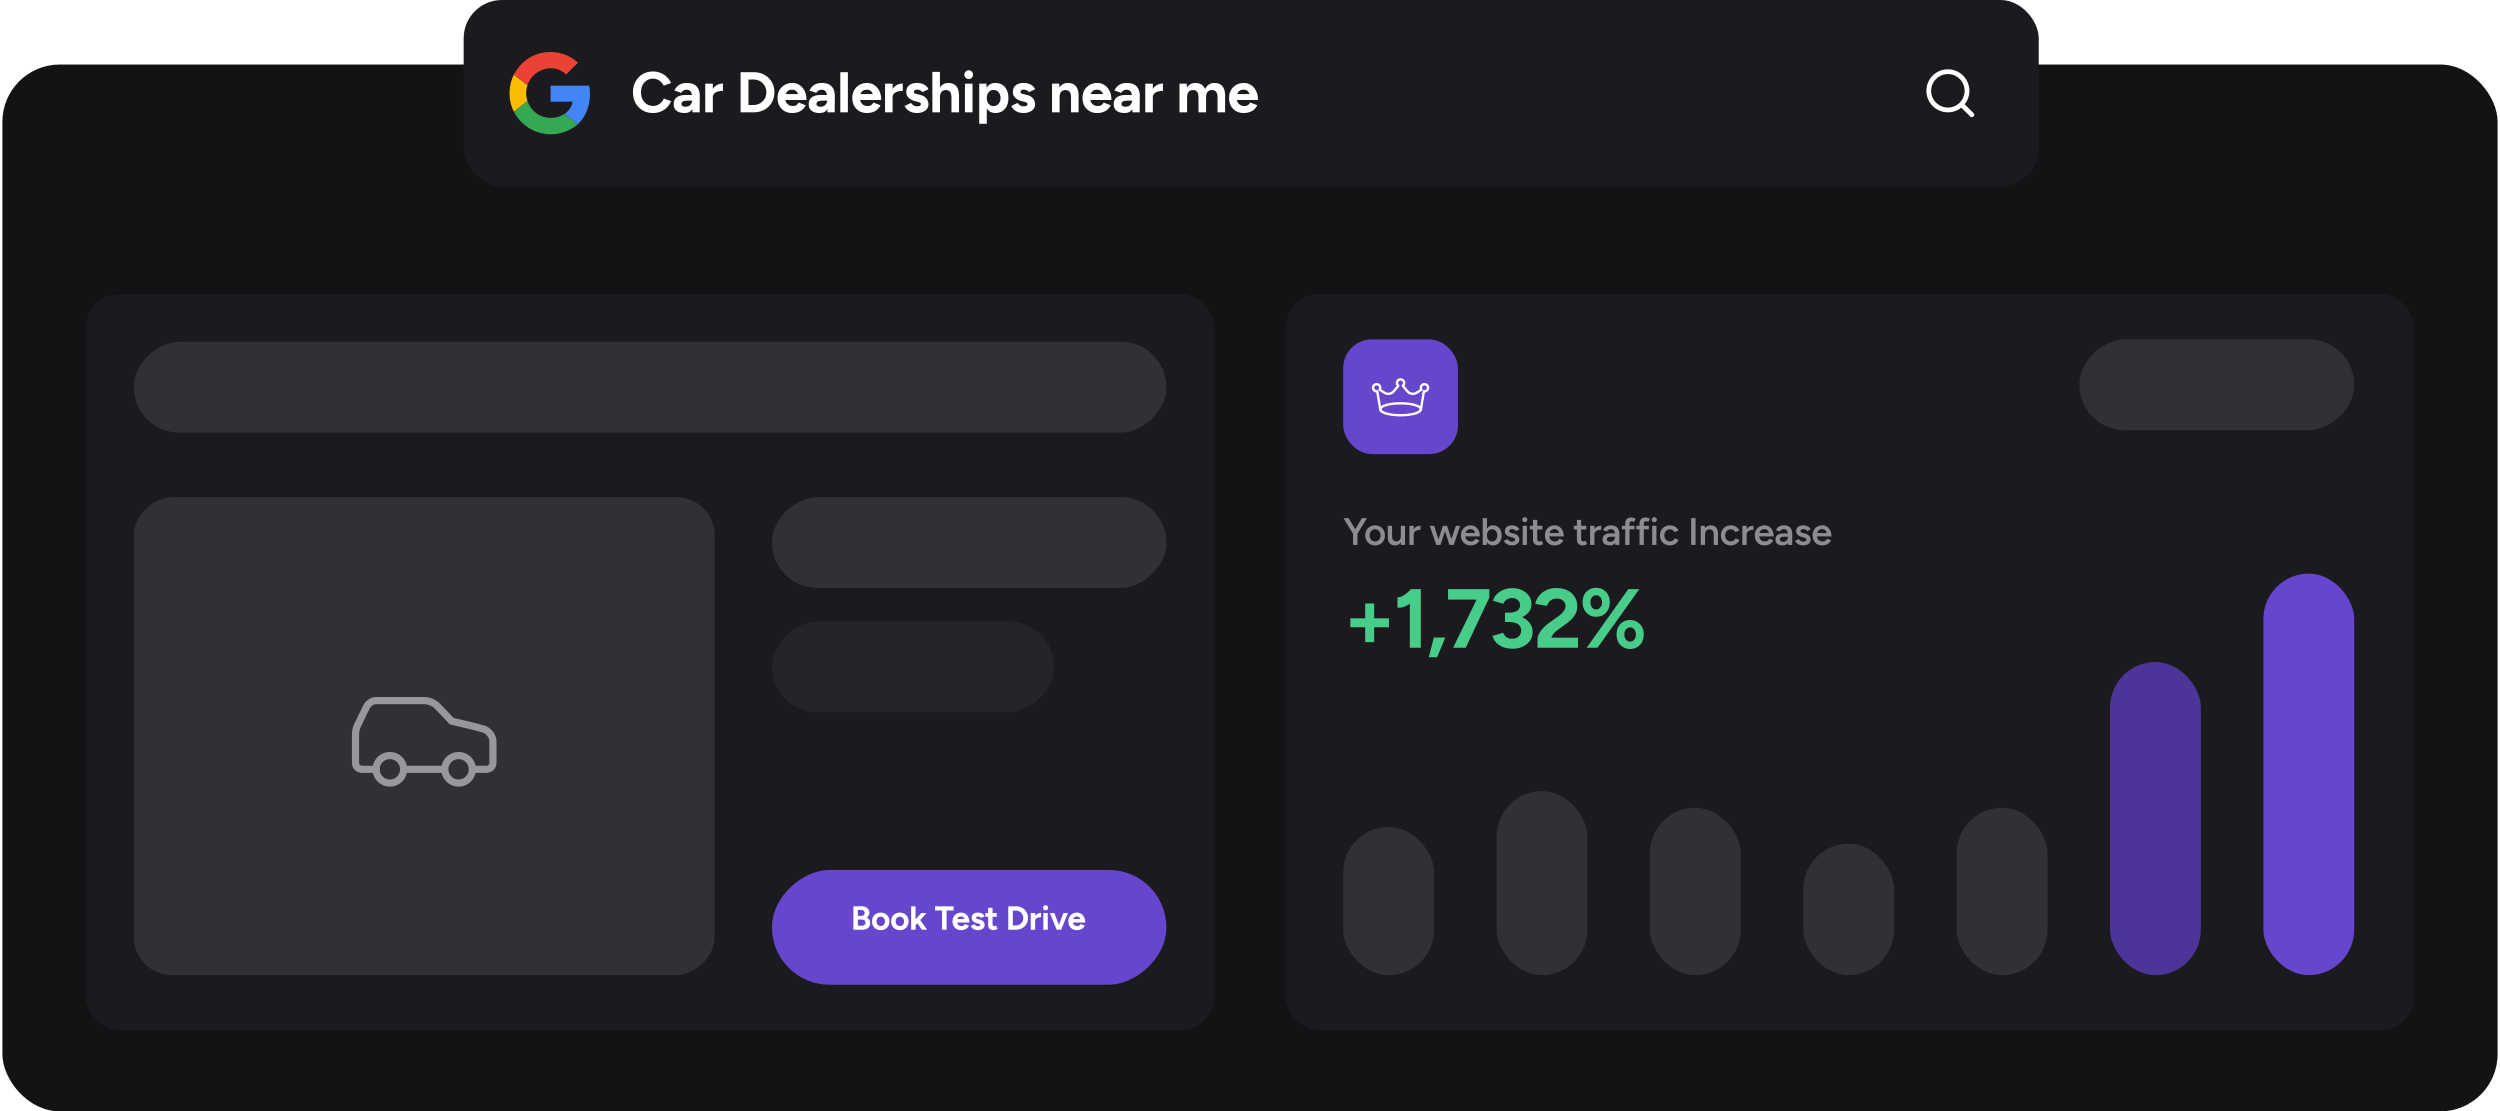
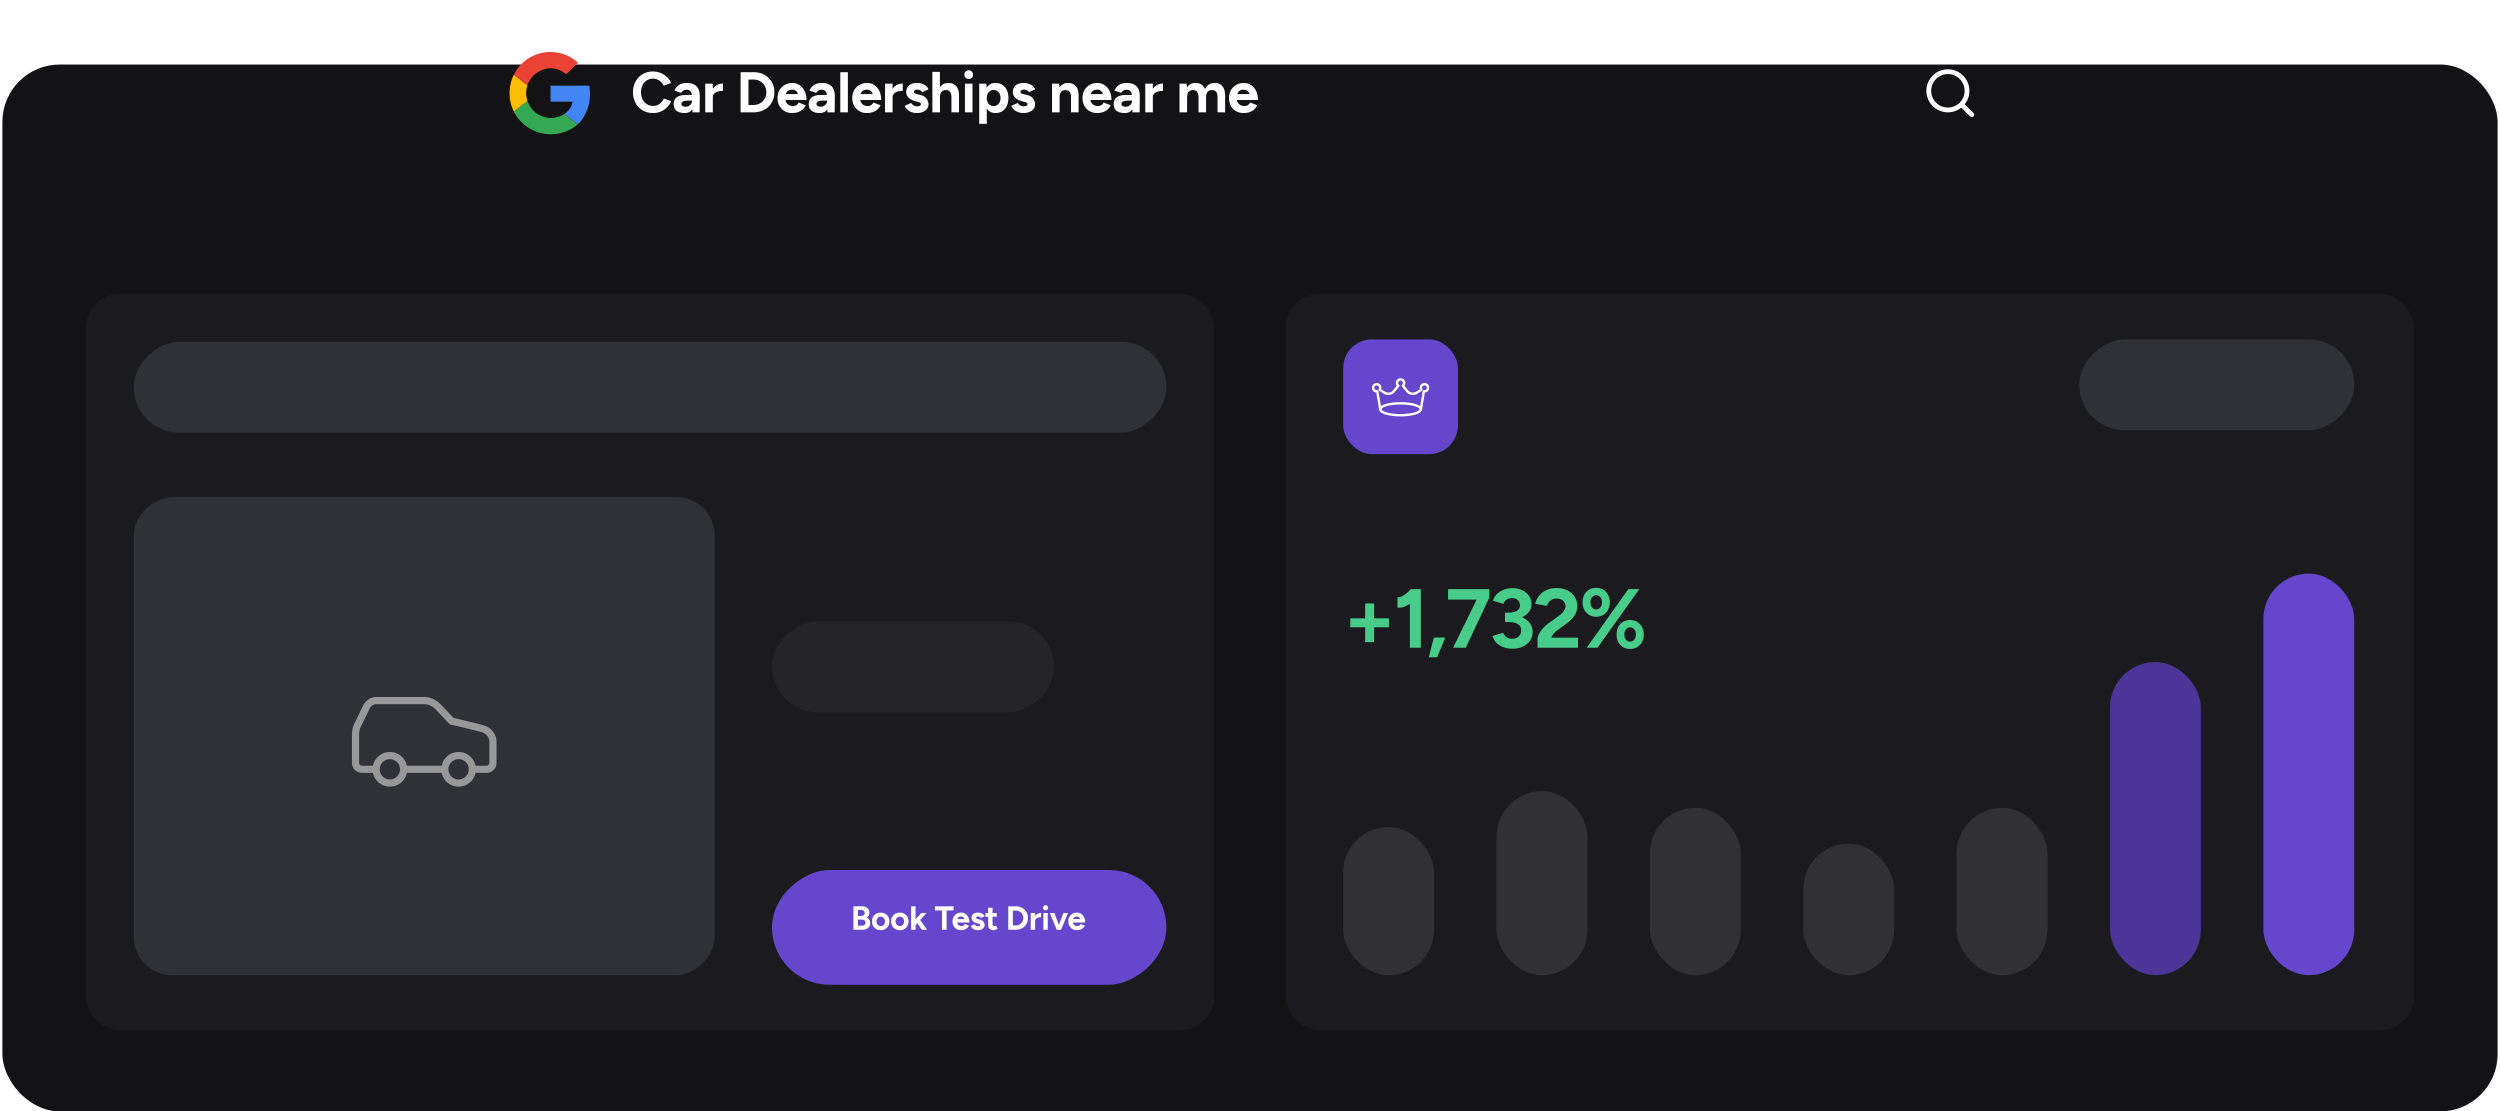
<svg xmlns="http://www.w3.org/2000/svg" width="1046" height="465" fill="none">
  <rect x="1" y="27" width="1044" height="438" rx="24" fill="#131315" />
  <rect x="538" y="123" width="472" height="308" rx="14" fill="#1B1B1F" />
  <g filter="url(#prefix__filter0_d_2160_4296)">
    <rect x="562" y="142" width="48" height="48" rx="12" fill="#6646CC" />
  </g>
  <path d="M586 174.239c-4.473 0-9-1.03-9-3s4.527-3 9-3 9 1.03 9 3-4.527 3-9 3zm0-5c-5.252 0-8 1.302-8 2s2.748 2 8 2 8-1.302 8-2-2.748-2-8-2z" fill="#fff" />
  <path d="M594.5 171.739a.5.5 0 01-.494-.582l1.254-7.525a.501.501 0 01.577-.411c.58.101 1.163-.375 1.163-.982 0-.551-.449-1-1-1a.995.995 0 00-.841 1.535.5.5 0 01-.154.69l-1.991 1.267a3.503 3.503 0 01-4.588-.736l-1.869-2.284a.499.499 0 01.07-.703.99.99 0 00.373-.769c0-.551-.449-1-1-1-.551 0-1 .449-1 1 0 .295.135.576.372.769a.5.5 0 01.07.703l-1.869 2.284a3.502 3.502 0 01-4.588.736l-1.991-1.266a.5.5 0 01-.153-.691.995.995 0 00-.841-1.535c-.551 0-1 .449-1 1 0 .607.584 1.083 1.163.982a.503.503 0 01.576.411l1.254 7.525a.5.5 0 01-.986.164l-1.182-7.089a2.003 2.003 0 01-1.825-1.993c0-1.103.897-2 2-2a2.002 2.002 0 011.901 2.617l1.621 1.031a2.5 2.5 0 003.277-.526l1.591-1.944a1.978 1.978 0 01-.39-1.178c0-1.103.897-2 2-2s2 .897 2 2c0 .428-.139.838-.39 1.178l1.591 1.945a2.5 2.5 0 003.277.525l1.621-1.031a2.002 2.002 0 011.901-2.617c1.103 0 2 .897 2 2a2.003 2.003 0 01-1.825 1.993l-1.182 7.089a.499.499 0 01-.493.418z" fill="#fff" />
  <rect opacity=".1" x="562" y="346" width="38" height="62" rx="19" fill="#fff" />
  <rect opacity=".1" x="626.164" y="331" width="38" height="77" rx="19" fill="#fff" />
  <rect opacity=".1" x="690.336" y="338" width="38" height="70" rx="19" fill="#fff" />
  <rect opacity=".1" x="754.5" y="353" width="38" height="55" rx="19" fill="#fff" />
  <rect opacity=".1" x="818.664" y="338" width="38" height="70" rx="19" fill="#fff" />
  <rect x="882.836" y="277" width="38" height="131" rx="19" fill="#4D3499" />
  <rect x="947" y="240" width="38" height="168" rx="19" fill="#6646CC" />
  <path d="M663.879 271l17.395-24.5h4.62l-17.5 24.5h-4.515zm18.165.525c-1.097 0-2.077-.257-2.94-.77a5.421 5.421 0 01-2.03-2.135c-.467-.933-.7-1.983-.7-3.15 0-1.19.233-2.24.7-3.15a5.421 5.421 0 012.03-2.135c.863-.513 1.843-.77 2.94-.77 1.12 0 2.1.268 2.94.805a5.421 5.421 0 012.03 2.135c.49.887.735 1.925.735 3.115 0 1.167-.245 2.217-.735 3.15a5.421 5.421 0 01-2.03 2.135c-.84.513-1.82.77-2.94.77zm0-3.08c.723 0 1.307-.28 1.75-.84.443-.583.665-1.295.665-2.135 0-.84-.222-1.54-.665-2.1-.443-.583-1.027-.875-1.75-.875-.7 0-1.283.292-1.75.875-.443.56-.665 1.26-.665 2.1 0 .84.222 1.552.665 2.135.467.56 1.05.84 1.75.84zm-14.175-10.395c-1.12 0-2.112-.257-2.975-.77-.84-.513-1.505-1.225-1.995-2.135-.49-.933-.735-1.983-.735-3.15 0-1.19.233-2.24.7-3.15a5.421 5.421 0 012.03-2.135c.863-.513 1.855-.77 2.975-.77s2.1.268 2.94.805a5.184 5.184 0 011.995 2.135c.49.887.735 1.925.735 3.115 0 1.167-.245 2.217-.735 3.15a5.184 5.184 0 01-1.995 2.135c-.863.513-1.843.77-2.94.77zm-.035-3.08c.723 0 1.307-.28 1.75-.84.467-.583.7-1.295.7-2.135 0-.84-.233-1.54-.7-2.1-.443-.56-1.027-.84-1.75-.84-.7 0-1.272.28-1.715.84-.443.56-.665 1.26-.665 2.1 0 .84.222 1.552.665 2.135.443.56 1.015.84 1.715.84zM643.297 271v-3.535c0-.677.21-1.423.63-2.24.42-.817 1.003-1.633 1.75-2.45a15.665 15.665 0 012.625-2.275l3.71-2.66c.513-.35.991-.747 1.435-1.19.466-.443.84-.922 1.12-1.435.303-.537.455-1.05.455-1.54 0-.607-.152-1.155-.455-1.645-.28-.49-.7-.875-1.26-1.155s-1.249-.42-2.065-.42c-.7 0-1.33.14-1.89.42-.537.28-.98.653-1.33 1.12-.35.467-.595.968-.735 1.505l-4.935-.84c.233-1.167.735-2.252 1.505-3.255.77-1.003 1.773-1.808 3.01-2.415 1.26-.63 2.683-.945 4.27-.945 1.82 0 3.383.327 4.69.98 1.306.653 2.31 1.552 3.01 2.695.723 1.12 1.085 2.427 1.085 3.92 0 1.517-.42 2.87-1.26 4.06-.817 1.167-1.949 2.263-3.395 3.29l-3.325 2.415c-.677.467-1.26.98-1.75 1.54a6.05 6.05 0 00-1.12 1.855h11.165v4.2h-16.94zM632.947 271.42c-1.447 0-2.754-.21-3.92-.63-1.167-.443-2.147-1.062-2.94-1.855a6.734 6.734 0 01-1.61-2.87l4.41-1.295c.163.28.385.63.665 1.05.28.397.665.735 1.155 1.015.49.28 1.131.42 1.925.42 1.166 0 2.088-.315 2.765-.945.7-.653 1.05-1.493 1.05-2.52 0-.7-.175-1.318-.525-1.855-.35-.537-.922-.945-1.715-1.225-.77-.303-1.785-.455-3.045-.455h-1.47V257h1.295c1.4 0 2.718.175 3.955.525 1.236.327 2.321.817 3.255 1.47.956.63 1.703 1.4 2.24 2.31.536.887.805 1.902.805 3.045 0 1.47-.385 2.742-1.155 3.815-.77 1.05-1.785 1.855-3.045 2.415s-2.625.84-4.095.84zm-3.255-12.04v-3.045h1.47c1.633 0 2.846-.28 3.64-.84.793-.56 1.19-1.33 1.19-2.31 0-.56-.14-1.062-.42-1.505a2.913 2.913 0 00-1.19-1.05c-.514-.257-1.109-.385-1.785-.385-.444 0-.899.082-1.365.245-.467.14-.899.385-1.295.735-.374.327-.677.805-.91 1.435l-4.34-1.295c.326-1.143.886-2.1 1.68-2.87a7.896 7.896 0 012.905-1.785 9.79 9.79 0 013.465-.63c1.516 0 2.881.292 4.095.875 1.213.56 2.17 1.342 2.87 2.345.7 1.003 1.05 2.158 1.05 3.465 0 1.12-.269 2.088-.805 2.905-.537.817-1.272 1.505-2.205 2.065-.91.56-1.949.98-3.115 1.26-1.167.257-2.38.385-3.64.385h-1.295zM607.967 271l10.08-20.545 5.075-.42L613.287 271h-5.32zm-2.1-20.125V246.5h17.255v3.535l-4.865.84h-12.39zM597.789 274.99l2.135-8.26h4.795l-3.43 8.26h-3.5zM589.883 271v-21.945l.455-2.555h4.13V271h-4.585zm-5.18-16.765v-4.34c.583.047 1.213-.093 1.89-.42a11.37 11.37 0 001.995-1.33c.677-.56 1.26-1.12 1.75-1.68l3.045 2.975a24.95 24.95 0 01-2.66 2.555 12.176 12.176 0 01-2.905 1.75c-.98.42-2.018.583-3.115.49zM571.199 268.655v-16.17h3.745v16.17h-3.745zm-6.23-6.195v-3.745h16.17v3.745h-16.17z" fill="#47CD89" />
-   <path opacity=".5" d="M762.407 228.192c-.779 0-1.472-.176-2.08-.528a3.977 3.977 0 01-1.424-1.488c-.342-.629-.512-1.355-.512-2.176 0-.821.176-1.547.528-2.176a3.823 3.823 0 011.44-1.472c.618-.363 1.322-.544 2.112-.544.714 0 1.354.187 1.92.56.576.363 1.034.891 1.376 1.584.341.693.512 1.52.512 2.48h-1.808c0-.693-.086-1.264-.256-1.712-.16-.448-.395-.779-.704-.992-.299-.224-.667-.336-1.104-.336-.459 0-.854.101-1.184.304a1.893 1.893 0 00-.752.896c-.171.384-.256.869-.256 1.456 0 .523.101.971.304 1.344.213.373.496.661.848.864a2.52 2.52 0 001.2.288c.48 0 .874-.107 1.184-.32.309-.224.549-.507.72-.848l1.648.704c-.224.427-.512.8-.864 1.12a3.49 3.49 0 01-1.232.736c-.47.171-1.008.256-1.616.256zm-2.832-3.76v-1.424h5.76v1.424h-5.76zM754.454 228.192c-.534 0-1.024-.08-1.472-.24a3.417 3.417 0 01-1.152-.672 3.075 3.075 0 01-.736-1.04l1.552-.688c.16.299.394.549.704.752.32.203.672.304 1.056.304.416 0 .746-.069.992-.208.256-.149.384-.352.384-.608a.631.631 0 00-.288-.56c-.192-.139-.464-.251-.816-.336l-.752-.208c-.758-.192-1.35-.496-1.776-.912-.427-.427-.64-.912-.64-1.456 0-.8.256-1.419.768-1.856.522-.437 1.269-.656 2.24-.656.49 0 .938.075 1.344.224.416.139.773.341 1.072.608.298.256.506.56.624.912l-1.488.672c-.107-.267-.31-.469-.608-.608a2.194 2.194 0 00-.992-.224c-.363 0-.646.08-.848.24-.203.149-.304.363-.304.64 0 .16.09.309.272.448.181.128.442.235.784.32l.944.224c.522.128.949.331 1.28.608.33.267.576.571.736.912.16.331.24.667.24 1.008 0 .48-.139.901-.416 1.264-.267.363-.635.645-1.104.848-.47.192-1.003.288-1.6.288zM748.163 228l-.08-1.504v-2.608c0-.544-.058-.997-.176-1.36-.117-.363-.304-.64-.56-.832-.245-.192-.57-.288-.976-.288-.373 0-.704.08-.992.24a1.91 1.91 0 00-.72.736l-1.632-.576a4.45 4.45 0 01.704-.992 3.068 3.068 0 011.088-.736c.448-.181.976-.272 1.584-.272.779 0 1.424.144 1.936.432.523.288.912.715 1.168 1.28.256.565.384 1.264.384 2.096l-.048 4.384h-1.68zm-2.272.192c-.96 0-1.706-.213-2.24-.64-.522-.427-.784-1.029-.784-1.808 0-.832.278-1.467.832-1.904.566-.437 1.35-.656 2.352-.656h2.144v1.376h-1.568c-.714 0-1.216.101-1.504.304-.288.192-.432.469-.432.832 0 .309.123.555.368.736.256.171.608.256 1.056.256.395 0 .736-.091 1.024-.272a1.97 1.97 0 00.688-.736c.171-.309.256-.64.256-.992h.656c0 1.088-.234 1.947-.704 2.576-.458.619-1.173.928-2.144.928zM738.227 228.192c-.779 0-1.472-.176-2.08-.528a3.985 3.985 0 01-1.424-1.488c-.341-.629-.512-1.355-.512-2.176 0-.821.176-1.547.528-2.176a3.823 3.823 0 011.44-1.472c.619-.363 1.323-.544 2.112-.544.715 0 1.355.187 1.92.56.576.363 1.035.891 1.376 1.584.341.693.512 1.52.512 2.48h-1.808c0-.693-.085-1.264-.256-1.712-.16-.448-.395-.779-.704-.992-.299-.224-.667-.336-1.104-.336-.459 0-.853.101-1.184.304a1.899 1.899 0 00-.752.896c-.171.384-.256.869-.256 1.456 0 .523.101.971.304 1.344.213.373.496.661.848.864.363.192.763.288 1.2.288.48 0 .875-.107 1.184-.32.309-.224.549-.507.72-.848l1.648.704c-.224.427-.512.8-.864 1.12-.341.32-.752.565-1.232.736-.469.171-1.008.256-1.616.256zm-2.832-3.76v-1.424h5.76v1.424h-5.76zM730.192 223.744c0-.864.165-1.573.496-2.128.33-.555.757-.965 1.28-1.232a3.565 3.565 0 011.664-.416v1.712c-.491 0-.955.069-1.392.208a2.202 2.202 0 00-1.04.64c-.267.299-.4.693-.4 1.184l-.608.032zM729.008 228v-8h1.792v8h-1.792zM724.208 228.192c-.822 0-1.547-.176-2.176-.528a3.98 3.98 0 01-1.488-1.488c-.352-.629-.528-1.355-.528-2.176 0-.821.176-1.547.528-2.176a3.896 3.896 0 011.472-1.472c.629-.363 1.349-.544 2.16-.544.789 0 1.504.192 2.144.576.64.373 1.114.912 1.424 1.616l-1.664.64a1.999 1.999 0 00-.784-.848 2.272 2.272 0 00-1.2-.32c-.438 0-.827.112-1.168.336a2.172 2.172 0 00-.8.896c-.192.373-.288.805-.288 1.296s.096.928.288 1.312c.202.373.474.672.816.896.352.213.746.32 1.184.32.448 0 .848-.112 1.2-.336.352-.235.613-.549.784-.944l1.664.64a3.651 3.651 0 01-1.424 1.696c-.63.405-1.344.608-2.144.608zM711.594 228v-8h1.68l.112 1.472V228h-1.792zm5.424 0v-4.096l1.792-.48V228h-1.792zm0-4.096c0-.64-.075-1.131-.224-1.472-.139-.352-.342-.597-.608-.736a1.884 1.884 0 00-.912-.208c-.598-.011-1.062.187-1.392.592-.331.405-.496.987-.496 1.744h-.672c0-.843.122-1.563.368-2.16.245-.608.597-1.067 1.056-1.376.458-.32 1.002-.48 1.632-.48.97 0 1.717.299 2.24.896.533.587.8 1.493.8 2.72l-1.792.48zM707.578 228v-11.2h1.856V228h-1.856zM698.739 228.192c-.821 0-1.547-.176-2.176-.528a3.994 3.994 0 01-1.488-1.488c-.352-.629-.528-1.355-.528-2.176 0-.821.176-1.547.528-2.176a3.903 3.903 0 011.472-1.472c.629-.363 1.349-.544 2.16-.544.789 0 1.504.192 2.144.576.64.373 1.115.912 1.424 1.616l-1.664.64a1.999 1.999 0 00-.784-.848 2.272 2.272 0 00-1.2-.32 2.08 2.08 0 00-1.168.336 2.179 2.179 0 00-.8.896c-.192.373-.288.805-.288 1.296s.096.928.288 1.312c.203.373.475.672.816.896.352.213.747.32 1.184.32.448 0 .848-.112 1.2-.336.352-.235.613-.549.784-.944l1.664.64a3.645 3.645 0 01-1.424 1.696c-.629.405-1.344.608-2.144.608zM691.269 228l.016-8h1.776l-.016 8h-1.776zm.896-9.52c-.288 0-.538-.101-.752-.304a1.059 1.059 0 01-.304-.752c0-.288.102-.533.304-.736.214-.203.464-.304.752-.304a1 1 0 01.736.304c.214.203.32.448.32.736s-.106.539-.32.752a1 1 0 01-.736.304zM685.978 228v-8.848c0-.843.208-1.488.624-1.936.426-.459 1.066-.688 1.92-.688.277 0 .57.048.88.144.32.085.624.203.912.352l-.656 1.328a3.298 3.298 0 00-.544-.208 1.468 1.468 0 00-.4-.064c-.32 0-.56.107-.72.32-.15.203-.224.539-.224 1.008V228h-1.792zm-1.376-6.528V220h5.264v1.472h-5.264zM679.993 228v-8.848c0-.843.208-1.488.624-1.936.427-.459 1.067-.688 1.92-.688.278 0 .571.048.88.144.32.085.624.203.912.352l-.656 1.328a3.265 3.265 0 00-.544-.208 1.456 1.456 0 00-.4-.064c-.32 0-.56.107-.72.32-.149.203-.224.539-.224 1.008V228h-1.792zm-1.376-6.528V220h5.264v1.472h-5.264zM675.812 228l-.08-1.504v-2.608c0-.544-.059-.997-.176-1.36-.118-.363-.304-.64-.56-.832-.246-.192-.571-.288-.976-.288-.374 0-.704.08-.992.24a1.91 1.91 0 00-.72.736l-1.632-.576c.181-.352.416-.683.704-.992.288-.309.65-.555 1.088-.736.448-.181.976-.272 1.584-.272.778 0 1.424.144 1.936.432.522.288.912.715 1.168 1.28.256.565.384 1.264.384 2.096l-.048 4.384h-1.68zm-2.272.192c-.96 0-1.707-.213-2.24-.64-.523-.427-.784-1.029-.784-1.808 0-.832.277-1.467.832-1.904.565-.437 1.349-.656 2.352-.656h2.144v1.376h-1.568c-.715 0-1.216.101-1.504.304-.288.192-.432.469-.432.832 0 .309.122.555.368.736.256.171.608.256 1.056.256.394 0 .736-.091 1.024-.272.298-.192.528-.437.688-.736.17-.309.256-.64.256-.992h.656c0 1.088-.235 1.947-.704 2.576-.459.619-1.174.928-2.144.928zM666.497 223.744c0-.864.165-1.573.496-2.128.33-.555.757-.965 1.28-1.232a3.565 3.565 0 011.664-.416v1.712c-.491 0-.955.069-1.392.208a2.202 2.202 0 00-1.04.64c-.267.299-.401.693-.401 1.184l-.607.032zM665.312 228v-8h1.792v8h-1.792zM662.373 228.192c-.843 0-1.488-.208-1.936-.624-.437-.427-.656-1.035-.656-1.824v-8.24h1.776v7.904c0 .373.085.656.256.848.181.192.443.288.784.288.107 0 .224-.021.352-.064a1.65 1.65 0 00.432-.24l.656 1.36a3.45 3.45 0 01-.832.432c-.277.107-.555.16-.832.16zm-3.92-6.656V220h5.264v1.536h-5.264zM650.407 228.192c-.779 0-1.472-.176-2.08-.528a3.977 3.977 0 01-1.424-1.488c-.342-.629-.512-1.355-.512-2.176 0-.821.176-1.547.528-2.176a3.823 3.823 0 011.44-1.472c.618-.363 1.322-.544 2.112-.544.714 0 1.354.187 1.92.56.576.363 1.034.891 1.376 1.584.341.693.512 1.52.512 2.48h-1.808c0-.693-.086-1.264-.256-1.712-.16-.448-.395-.779-.704-.992-.299-.224-.667-.336-1.104-.336-.459 0-.854.101-1.184.304a1.893 1.893 0 00-.752.896c-.171.384-.256.869-.256 1.456 0 .523.101.971.304 1.344.213.373.496.661.848.864a2.52 2.52 0 001.2.288c.48 0 .874-.107 1.184-.32.309-.224.549-.507.72-.848l1.648.704c-.224.427-.512.8-.864 1.12a3.49 3.49 0 01-1.232.736c-.47.171-1.008.256-1.616.256zm-2.832-3.76v-1.424h5.76v1.424h-5.76zM643.998 228.192c-.843 0-1.488-.208-1.936-.624-.437-.427-.656-1.035-.656-1.824v-8.24h1.776v7.904c0 .373.085.656.256.848.181.192.443.288.784.288.107 0 .224-.021.352-.064a1.65 1.65 0 00.432-.24l.656 1.36a3.45 3.45 0 01-.832.432c-.277.107-.555.16-.832.16zm-3.92-6.656V220h5.264v1.536h-5.264zM637.082 228l.016-8h1.776l-.016 8h-1.776zm.896-9.52c-.288 0-.539-.101-.752-.304a1.054 1.054 0 01-.304-.752c0-.288.101-.533.304-.736.213-.203.464-.304.752-.304s.533.101.736.304a.98.98 0 01.32.736c0 .288-.107.539-.32.752a1.002 1.002 0 01-.736.304zM632.587 228.192c-.534 0-1.024-.08-1.472-.24a3.417 3.417 0 01-1.152-.672 3.075 3.075 0 01-.736-1.04l1.552-.688c.16.299.394.549.704.752.32.203.672.304 1.056.304.416 0 .746-.069.992-.208.256-.149.384-.352.384-.608a.631.631 0 00-.288-.56c-.192-.139-.464-.251-.816-.336l-.752-.208c-.758-.192-1.35-.496-1.776-.912-.427-.427-.64-.912-.64-1.456 0-.8.256-1.419.768-1.856.522-.437 1.269-.656 2.24-.656.49 0 .938.075 1.344.224.416.139.773.341 1.072.608.298.256.506.56.624.912l-1.488.672c-.107-.267-.31-.469-.608-.608a2.194 2.194 0 00-.992-.224c-.363 0-.646.08-.848.24-.203.149-.304.363-.304.64 0 .16.09.309.272.448.181.128.442.235.784.32l.944.224c.522.128.949.331 1.28.608.33.267.576.571.736.912.16.331.24.667.24 1.008 0 .48-.139.901-.416 1.264-.267.363-.635.645-1.104.848-.47.192-1.003.288-1.6.288zM620.367 228v-11.2h1.792v9.712l-.096 1.488h-1.696zm4.32.192c-.672 0-1.253-.171-1.744-.512-.48-.352-.848-.843-1.104-1.472-.256-.629-.384-1.365-.384-2.208 0-.853.128-1.589.384-2.208.256-.629.624-1.115 1.104-1.456.491-.352 1.072-.528 1.744-.528.726 0 1.355.176 1.888.528.544.341.966.827 1.264 1.456.31.619.464 1.355.464 2.208 0 .843-.154 1.579-.464 2.208a3.486 3.486 0 01-1.264 1.472c-.533.341-1.162.512-1.888.512zm-.448-1.632a2.05 2.05 0 001.136-.32c.331-.224.592-.528.784-.912.203-.384.304-.827.304-1.328 0-.501-.096-.944-.288-1.328a2.103 2.103 0 00-.768-.896 2.077 2.077 0 00-1.152-.32 1.92 1.92 0 00-1.088.32c-.32.213-.57.512-.752.896-.17.384-.256.827-.256 1.328 0 .501.086.944.256 1.328.182.384.427.688.736.912.32.213.683.32 1.088.32zM615.282 228.192c-.779 0-1.472-.176-2.08-.528a3.977 3.977 0 01-1.424-1.488c-.342-.629-.512-1.355-.512-2.176 0-.821.176-1.547.528-2.176a3.823 3.823 0 011.44-1.472c.618-.363 1.322-.544 2.112-.544.714 0 1.354.187 1.92.56.576.363 1.034.891 1.376 1.584.341.693.512 1.52.512 2.48h-1.808c0-.693-.086-1.264-.256-1.712-.16-.448-.395-.779-.704-.992-.299-.224-.667-.336-1.104-.336-.459 0-.854.101-1.184.304a1.893 1.893 0 00-.752.896c-.171.384-.256.869-.256 1.456 0 .523.101.971.304 1.344.213.373.496.661.848.864a2.52 2.52 0 001.2.288c.48 0 .874-.107 1.184-.32.309-.224.549-.507.72-.848l1.648.704c-.224.427-.512.8-.864 1.12a3.49 3.49 0 01-1.232.736c-.47.171-1.008.256-1.616.256zm-2.832-3.76v-1.424h5.76v1.424h-5.76zM606.459 228l2.672-8h1.808l-2.72 8h-1.76zm-5.36 0l2.608-8h1.584l-2.576 8h-1.616zm-.16 0l-2.72-8h1.808l2.608 8h-1.696zm5.504 0l-2.56-8h1.584l2.608 8h-1.632zM590.879 223.744c0-.864.166-1.573.496-2.128.331-.555.758-.965 1.28-1.232a3.568 3.568 0 011.664-.416v1.712c-.49 0-.954.069-1.392.208a2.212 2.212 0 00-1.04.64c-.266.299-.4.693-.4 1.184l-.608.032zM589.695 228v-8h1.792v8h-1.792zM586.184 228l-.096-1.472V220h1.776v8h-1.68zm-5.536-3.424V220h1.792v4.096l-1.792.48zm1.792-.48c0 .629.075 1.12.224 1.472.15.352.352.597.608.736.267.139.571.208.912.208.608.011 1.078-.187 1.408-.592.331-.405.496-.987.496-1.744h.672c0 .843-.128 1.568-.384 2.176-.245.597-.597 1.056-1.056 1.376-.448.309-.986.464-1.616.464-.97 0-1.722-.299-2.256-.896-.533-.597-.8-1.504-.8-2.72l1.792-.48zM575.37 228.192c-.8 0-1.514-.176-2.144-.528a3.911 3.911 0 01-1.456-1.488c-.352-.629-.528-1.355-.528-2.176 0-.821.171-1.547.512-2.176a3.794 3.794 0 011.456-1.472c.619-.363 1.328-.544 2.128-.544s1.51.181 2.128.544a3.675 3.675 0 011.44 1.472c.352.629.528 1.355.528 2.176 0 .821-.17 1.547-.512 2.176a3.787 3.787 0 01-1.44 1.488c-.618.352-1.322.528-2.112.528zm0-1.648c.438 0 .827-.107 1.168-.32.342-.224.608-.523.8-.896.192-.384.288-.827.288-1.328 0-.501-.101-.939-.304-1.312a2.172 2.172 0 00-.8-.896 2.108 2.108 0 00-1.184-.336c-.448 0-.842.107-1.184.32a2.179 2.179 0 00-.8.896c-.192.384-.288.827-.288 1.328 0 .501.096.944.288 1.328.203.373.475.672.816.896.352.213.752.32 1.2.32zM567.917 223.36l-1.712-.544 3.616-6.016h2.128l-4.032 6.56zm-1.808 4.64v-5.376h1.856V228h-1.856zm.048-4.64l-4.032-6.56h2.128l3.616 6.016-1.712.544z" fill="#fff" />
  <rect x="870" y="180" width="38" height="115" rx="19" transform="rotate(-90 870 180)" fill="#303037" />
  <rect x="36" y="123" width="472" height="308" rx="14" fill="#1B1B1F" />
  <rect x="56" y="181" width="38" height="432" rx="19" transform="rotate(-90 56 181)" fill="#303037" />
  <rect x="56" y="408" width="200" height="243" rx="16" transform="rotate(-90 56 408)" fill="#303037" />
-   <rect x="323" y="246" width="38" height="165" rx="19" transform="rotate(-90 323 246)" fill="#303037" />
  <rect x="323" y="298" width="38" height="118" rx="19" transform="rotate(-90 323 298)" fill="#242429" />
  <g filter="url(#prefix__filter1_d_2160_4296)">
    <rect x="323" y="408" width="48" height="165" rx="24" transform="rotate(-90 323 408)" fill="#6646CC" />
  </g>
  <path d="M450.534 389.168c-.69 0-1.302-.154-1.834-.462a3.441 3.441 0 01-1.26-1.302c-.298-.551-.448-1.185-.448-1.904 0-.719.154-1.353.462-1.904.318-.551.747-.98 1.288-1.288.551-.317 1.181-.476 1.89-.476.607 0 1.167.163 1.68.49.523.317.943.789 1.26 1.414.318.616.476 1.367.476 2.254h-1.876c.01-.616-.056-1.106-.196-1.47-.13-.373-.317-.639-.56-.798a1.46 1.46 0 00-.854-.252c-.364 0-.672.075-.924.224a1.404 1.404 0 00-.574.686c-.121.299-.182.691-.182 1.176 0 .42.084.77.252 1.05.168.28.392.495.672.644.28.14.588.21.924.21.364 0 .658-.079.882-.238.234-.159.411-.364.532-.616l1.736.672a3.453 3.453 0 01-.77 1.022c-.308.28-.676.495-1.106.644a4.469 4.469 0 01-1.47.224zm-2.338-3.178l.014-1.442h4.928v1.442h-4.942zM442.274 389l2.66-7h1.904l-2.87 7h-1.694zm-.154 0l-2.87-7h1.904l2.66 7h-1.694zM436.538 389v-7h1.848v7h-1.848zm.924-8.134c-.28 0-.527-.103-.742-.308a1.039 1.039 0 01-.322-.756c0-.289.108-.537.322-.742a1.019 1.019 0 011.484 0 .989.989 0 01.322.742c0 .289-.107.541-.322.756a1.011 1.011 0 01-.742.308zM432.56 385.318c0-.756.144-1.381.434-1.876.298-.495.676-.863 1.134-1.106a3.11 3.11 0 011.456-.364v1.792c-.43 0-.836.051-1.218.154a2.012 2.012 0 00-.91.504c-.234.233-.35.532-.35.896h-.546zM431.258 389v-7h1.848v7h-1.848zM424.995 389v-1.792c.448 0 .864-.079 1.246-.238.383-.159.714-.378.994-.658.29-.28.514-.607.672-.98.159-.383.238-.793.238-1.232a3.073 3.073 0 00-.91-2.212 3.032 3.032 0 00-.994-.658 3.212 3.212 0 00-1.246-.238V379.2c.999 0 1.881.21 2.646.63.775.42 1.377.999 1.806 1.736.439.728.658 1.573.658 2.534 0 .952-.219 1.797-.658 2.534a4.674 4.674 0 01-1.806 1.736c-.765.42-1.647.63-2.646.63zm-2.03 0v-1.792h2.03V389h-2.03zm-1.106 0v-9.8h1.918v9.8h-1.918zm1.106-8.008V379.2h2.03v1.792h-2.03zM415.791 389.168c-.775 0-1.363-.191-1.764-.574-.392-.383-.588-.929-.588-1.638v-7.14h1.848v6.734c0 .299.065.527.196.686.13.149.322.224.574.224a.992.992 0 00.308-.056c.112-.047.228-.112.35-.196l.644 1.386a2.945 2.945 0 01-.756.406 2.113 2.113 0 01-.812.168zm-3.486-5.6V382h4.732v1.568h-4.732zM409.144 389.168a3.95 3.95 0 01-1.26-.196 3.327 3.327 0 01-1.036-.588 2.752 2.752 0 01-.7-.952l1.582-.728c.14.224.332.42.574.588a1.5 1.5 0 00.84.238c.308 0 .546-.042.714-.126.168-.093.252-.224.252-.392a.382.382 0 00-.21-.364 1.787 1.787 0 00-.546-.21l-.644-.168c-.672-.177-1.204-.457-1.596-.84-.382-.392-.574-.84-.574-1.344 0-.719.229-1.274.686-1.666.467-.392 1.125-.588 1.974-.588.439 0 .845.065 1.218.196.383.131.71.313.98.546.271.233.458.504.56.812l-1.526.7c-.065-.187-.224-.336-.476-.448a1.734 1.734 0 00-.756-.182c-.252 0-.448.056-.588.168a.522.522 0 00-.196.434c0 .121.066.224.196.308.131.075.318.14.56.196l.91.224c.458.112.822.294 1.092.546.28.243.481.518.602.826.131.299.196.593.196.882 0 .42-.126.793-.378 1.12-.242.317-.578.565-1.008.742-.42.177-.9.266-1.442.266zM402.081 389.168c-.691 0-1.302-.154-1.834-.462a3.441 3.441 0 01-1.26-1.302c-.299-.551-.448-1.185-.448-1.904 0-.719.154-1.353.462-1.904.317-.551.747-.98 1.288-1.288.551-.317 1.181-.476 1.89-.476.607 0 1.167.163 1.68.49.523.317.943.789 1.26 1.414.317.616.476 1.367.476 2.254h-1.876c.009-.616-.056-1.106-.196-1.47-.131-.373-.317-.639-.56-.798a1.463 1.463 0 00-.854-.252c-.364 0-.672.075-.924.224a1.404 1.404 0 00-.574.686c-.121.299-.182.691-.182 1.176 0 .42.084.77.252 1.05.168.28.392.495.672.644.28.14.588.21.924.21.364 0 .658-.079.882-.238.233-.159.411-.364.532-.616l1.736.672a3.47 3.47 0 01-.77 1.022c-.308.28-.677.495-1.106.644a4.469 4.469 0 01-1.47.224zm-2.338-3.178l.014-1.442h4.928v1.442h-4.942zM394.143 389v-8.988h1.918V389h-1.918zm-2.94-8.05v-1.75h7.784v1.75h-7.784zM382.983 387.222l-1.106-1.274 3.584-3.948h2.198l-4.676 5.222zM381.219 389v-9.8h1.848v9.8h-1.848zm4.48 0l-2.324-3.388 1.204-1.274 3.29 4.662h-2.17zM376.512 389.168c-.71 0-1.344-.154-1.904-.462a3.477 3.477 0 01-1.302-1.302c-.308-.551-.462-1.185-.462-1.904 0-.719.154-1.353.462-1.904.308-.551.737-.98 1.288-1.288.55-.317 1.18-.476 1.89-.476.718 0 1.353.159 1.904.476.55.308.98.737 1.288 1.288.308.551.462 1.185.462 1.904 0 .719-.154 1.353-.462 1.904a3.385 3.385 0 01-1.288 1.302c-.542.308-1.167.462-1.876.462zm0-1.708c.345 0 .648-.084.91-.252.261-.168.462-.397.602-.686a2.26 2.26 0 00.224-1.022 2.17 2.17 0 00-.224-1.008 1.705 1.705 0 00-.63-.7 1.648 1.648 0 00-.91-.252c-.336 0-.64.084-.91.252a1.723 1.723 0 00-.616.7c-.15.289-.224.625-.224 1.008s.074.723.224 1.022c.149.289.359.518.63.686.27.168.578.252.924.252zM368.52 389.168c-.71 0-1.344-.154-1.904-.462a3.477 3.477 0 01-1.302-1.302c-.308-.551-.462-1.185-.462-1.904 0-.719.154-1.353.462-1.904.308-.551.737-.98 1.288-1.288.55-.317 1.18-.476 1.89-.476.718 0 1.353.159 1.904.476.55.308.98.737 1.288 1.288.308.551.462 1.185.462 1.904 0 .719-.154 1.353-.462 1.904a3.385 3.385 0 01-1.288 1.302c-.542.308-1.167.462-1.876.462zm0-1.708c.345 0 .648-.084.91-.252.261-.168.462-.397.602-.686a2.26 2.26 0 00.224-1.022 2.17 2.17 0 00-.224-1.008 1.705 1.705 0 00-.63-.7 1.648 1.648 0 00-.91-.252c-.336 0-.64.084-.91.252a1.723 1.723 0 00-.616.7c-.15.289-.224.625-.224 1.008s.074.723.224 1.022c.149.289.359.518.63.686.27.168.578.252.924.252zM357.832 389v-1.694h2.815c.457 0 .816-.112 1.078-.336.261-.233.391-.541.391-.924 0-.401-.144-.719-.434-.952-.289-.233-.685-.345-1.19-.336h-2.66v-1.484l1.694.028c.915 0 1.713.103 2.394.308.682.196 1.209.504 1.583.924.382.42.573.975.573 1.666 0 .597-.135 1.106-.405 1.526-.271.42-.649.737-1.135.952-.485.215-1.054.322-1.707.322h-2.997zm-.77 0v-9.8h1.876v9.8h-1.876zm.7-4.144v-1.666h2.661c.42 0 .751-.107.994-.322.242-.215.363-.518.363-.91s-.135-.695-.406-.91c-.27-.224-.639-.331-1.106-.322h-2.506v-1.512l2.619-.028c.672 0 1.26.107 1.763.322.504.205.897.518 1.176.938.281.411.421.924.421 1.54 0 .504-.173.961-.518 1.372-.336.411-.812.737-1.428.98-.607.243-1.317.364-2.128.364l-1.905.154z" fill="#fff" />
  <g opacity=".5" stroke="#fff" stroke-width="3" stroke-linecap="round" stroke-linejoin="round">
    <path d="M197.625 321.875h5.75c1.725 0 2.875-1.15 2.875-2.875v-8.625c0-2.587-2.012-4.887-4.312-5.462-5.175-1.438-12.938-3.163-12.938-3.163s-3.737-4.025-6.325-6.613c-1.437-1.15-3.163-2.012-5.175-2.012h-20.125c-1.725 0-3.163 1.15-4.025 2.588l-4.025 8.337a10.627 10.627 0 00-.575 3.45V319c0 1.725 1.15 2.875 2.875 2.875h5.75" />
    <path d="M163.125 327.625a5.75 5.75 0 100-11.5 5.75 5.75 0 100 11.5zM168.875 321.875h17.25M191.875 327.625a5.75 5.75 0 100-11.5 5.75 5.75 0 100 11.5z" />
  </g>
-   <rect x="194" width="659" height="78" rx="16" fill="#1B1B1F" />
  <path d="M520.306 47.288c-1.184 0-2.232-.264-3.144-.792a5.907 5.907 0 01-2.16-2.232c-.512-.944-.768-2.032-.768-3.264 0-1.232.264-2.32.792-3.264a5.851 5.851 0 012.208-2.208c.944-.544 2.024-.816 3.24-.816 1.04 0 2 .28 2.88.84.896.544 1.616 1.352 2.16 2.424.544 1.056.816 2.344.816 3.864h-3.216c.016-1.056-.096-1.896-.336-2.52-.224-.64-.544-1.096-.96-1.368-.416-.288-.904-.432-1.464-.432-.624 0-1.152.128-1.584.384-.432.256-.76.648-.984 1.176-.208.512-.312 1.184-.312 2.016 0 .72.144 1.32.432 1.8.288.48.672.848 1.152 1.104.48.24 1.008.36 1.584.36.624 0 1.128-.136 1.512-.408.4-.272.704-.624.912-1.056l2.976 1.152a5.947 5.947 0 01-1.32 1.752c-.528.48-1.16.848-1.896 1.104-.736.256-1.576.384-2.52.384zm-4.008-5.448l.024-2.472h8.448v2.472h-8.472zM493.508 47V35h2.976l.192 2.208V47h-3.168zm7.944 0v-6.144l3.168-.72V47h-3.168zm7.968 0v-6.144l3.168-.72V47h-3.168zm-7.968-6.144c0-.816-.096-1.448-.288-1.896-.176-.448-.432-.768-.768-.96a2.188 2.188 0 00-1.176-.312c-.816-.016-1.448.232-1.896.744-.432.512-.648 1.272-.648 2.28h-1.056c0-1.28.184-2.36.552-3.24.384-.896.912-1.576 1.584-2.04.672-.48 1.464-.72 2.376-.72 1.456 0 2.568.448 3.336 1.344.784.88 1.168 2.24 1.152 4.08l-3.168.72zm7.968 0c0-.816-.096-1.448-.288-1.896-.192-.448-.456-.768-.792-.96-.32-.208-.712-.312-1.176-.312-.816-.016-1.448.232-1.896.744-.432.512-.648 1.272-.648 2.28h-1.056c0-1.28.184-2.36.552-3.24.384-.896.912-1.576 1.584-2.04.688-.48 1.488-.72 2.4-.72 1.456 0 2.568.448 3.336 1.344.768.88 1.152 2.24 1.152 4.08l-3.168.72zM481.412 40.688c0-1.296.248-2.368.744-3.216.512-.848 1.16-1.48 1.944-1.896a5.343 5.343 0 012.496-.624v3.072c-.736 0-1.432.088-2.088.264-.64.176-1.16.464-1.56.864-.4.4-.6.912-.6 1.536h-.936zM479.18 47V35h3.168v12h-3.168zM473.825 47l-.12-2.424v-3.648c0-.72-.08-1.328-.24-1.824-.16-.512-.408-.896-.744-1.152-.32-.272-.752-.408-1.296-.408-.48 0-.912.104-1.296.312-.384.208-.712.544-.984 1.008l-2.88-.984a5.578 5.578 0 01.984-1.488c.432-.496.992-.896 1.68-1.2.704-.32 1.56-.48 2.568-.48 1.2 0 2.2.216 3 .648a4.085 4.085 0 011.824 1.92c.4.832.592 1.856.576 3.072L476.825 47h-3zm-3.312.288c-1.44 0-2.56-.32-3.36-.96-.784-.64-1.176-1.544-1.176-2.712 0-1.28.424-2.24 1.272-2.88.864-.656 2.072-.984 3.624-.984h3.048v2.352h-1.944c-1.04 0-1.76.128-2.16.384-.4.24-.6.584-.6 1.032 0 .352.16.632.48.84.32.192.768.288 1.344.288.512 0 .968-.12 1.368-.36.4-.256.712-.576.936-.96.24-.4.36-.808.36-1.224h.84c0 1.632-.32 2.904-.96 3.816-.624.912-1.648 1.368-3.072 1.368zM458.994 47.288c-1.184 0-2.232-.264-3.144-.792a5.907 5.907 0 01-2.16-2.232c-.512-.944-.768-2.032-.768-3.264 0-1.232.264-2.32.792-3.264a5.851 5.851 0 012.208-2.208c.944-.544 2.024-.816 3.24-.816 1.04 0 2 .28 2.88.84.896.544 1.616 1.352 2.16 2.424.544 1.056.816 2.344.816 3.864h-3.216c.016-1.056-.096-1.896-.336-2.52-.224-.64-.544-1.096-.96-1.368-.416-.288-.904-.432-1.464-.432-.624 0-1.152.128-1.584.384-.432.256-.76.648-.984 1.176-.208.512-.312 1.184-.312 2.016 0 .72.144 1.32.432 1.8.288.48.672.848 1.152 1.104.48.24 1.008.36 1.584.36.624 0 1.128-.136 1.512-.408.4-.272.704-.624.912-1.056l2.976 1.152a5.947 5.947 0 01-1.32 1.752c-.528.48-1.16.848-1.896 1.104-.736.256-1.576.384-2.52.384zm-4.008-5.448l.024-2.472h8.448v2.472h-8.472zM440.172 47V35h2.976l.192 2.208V47h-3.168zm7.944 0v-6.144l3.168-.72V47h-3.168zm0-6.144c0-.816-.096-1.448-.288-1.896-.176-.448-.432-.768-.768-.96a2.188 2.188 0 00-1.176-.312c-.816-.016-1.448.232-1.896.744-.432.512-.648 1.272-.648 2.28h-1.056c0-1.28.184-2.36.552-3.24.384-.896.912-1.576 1.584-2.04.672-.48 1.464-.72 2.376-.72 1.456 0 2.568.448 3.336 1.344.784.88 1.168 2.24 1.152 4.08l-3.168.72zM428.245 47.288a6.788 6.788 0 01-2.16-.336 5.696 5.696 0 01-1.776-1.008 4.704 4.704 0 01-1.2-1.632l2.712-1.248c.24.384.568.72.984 1.008.416.272.896.408 1.44.408.528 0 .936-.072 1.224-.216.288-.16.432-.384.432-.672 0-.288-.12-.496-.36-.624-.224-.144-.536-.264-.936-.36l-1.104-.288c-1.152-.304-2.064-.784-2.736-1.44-.656-.672-.984-1.44-.984-2.304 0-1.232.392-2.184 1.176-2.856.8-.672 1.928-1.008 3.384-1.008a6.28 6.28 0 012.088.336 5.029 5.029 0 011.68.936c.464.4.784.864.96 1.392l-2.616 1.2c-.112-.32-.384-.576-.816-.768a2.965 2.965 0 00-1.296-.312c-.432 0-.768.096-1.008.288-.224.176-.336.424-.336.744 0 .208.112.384.336.528.224.128.544.24.96.336l1.56.384c.784.192 1.408.504 1.872.936.48.416.824.888 1.032 1.416.224.512.336 1.016.336 1.512 0 .72-.216 1.36-.648 1.92-.416.544-.992.968-1.728 1.272-.72.304-1.544.456-2.472.456zM409.703 51.8V35h2.976l.192 2.208V51.8h-3.168zm6.792-4.512c-1.008 0-1.864-.256-2.568-.768-.688-.512-1.216-1.24-1.584-2.184-.368-.944-.552-2.056-.552-3.336 0-1.296.184-2.408.552-3.336.368-.944.896-1.672 1.584-2.184.704-.512 1.56-.768 2.568-.768 1.104 0 2.056.256 2.856.768.816.512 1.448 1.24 1.896 2.184.448.928.672 2.04.672 3.336 0 1.28-.224 2.392-.672 3.336-.448.944-1.08 1.672-1.896 2.184-.8.512-1.752.768-2.856.768zm-.816-2.904c.576 0 1.08-.144 1.512-.432a2.97 2.97 0 001.056-1.2c.256-.512.384-1.096.384-1.752 0-.656-.128-1.24-.384-1.752a2.651 2.651 0 00-1.032-1.176c-.432-.288-.936-.432-1.512-.432a2.58 2.58 0 00-1.464.432 2.866 2.866 0 00-1.008 1.2c-.24.496-.36 1.072-.36 1.728 0 .656.12 1.24.36 1.752s.568.912.984 1.2c.432.288.92.432 1.464.432zM403.732 47V35h3.168v12h-3.168zm1.584-13.944c-.48 0-.904-.176-1.272-.528-.368-.368-.552-.8-.552-1.296s.184-.92.552-1.272c.368-.368.792-.552 1.272-.552.496 0 .92.184 1.272.552.368.352.552.776.552 1.272s-.184.928-.552 1.296a1.734 1.734 0 01-1.272.528zM390.118 47l-.024-16.944h3.168L393.286 47h-3.168zm7.968 0v-6.144l3.168-.72V47h-3.168zm0-6.144c0-.816-.096-1.448-.288-1.896-.192-.448-.456-.768-.792-.96a2.188 2.188 0 00-1.176-.312c-.816-.016-1.448.232-1.896.744-.432.512-.648 1.272-.648 2.28h-1.056c0-1.28.184-2.36.552-3.24.384-.896.912-1.576 1.584-2.04.688-.48 1.48-.72 2.376-.72 1.472 0 2.592.448 3.36 1.344.768.88 1.152 2.24 1.152 4.08l-3.168.72zM383.636 47.288a6.788 6.788 0 01-2.16-.336 5.696 5.696 0 01-1.776-1.008 4.704 4.704 0 01-1.2-1.632l2.712-1.248c.24.384.568.72.984 1.008.416.272.896.408 1.44.408.528 0 .936-.072 1.224-.216.288-.16.432-.384.432-.672 0-.288-.12-.496-.36-.624-.224-.144-.536-.264-.936-.36l-1.104-.288c-1.152-.304-2.064-.784-2.736-1.44-.656-.672-.984-1.44-.984-2.304 0-1.232.392-2.184 1.176-2.856.8-.672 1.928-1.008 3.384-1.008a6.28 6.28 0 012.088.336 5.029 5.029 0 011.68.936c.464.4.784.864.96 1.392l-2.616 1.2c-.112-.32-.384-.576-.816-.768a2.965 2.965 0 00-1.296-.312c-.432 0-.768.096-1.008.288-.224.176-.336.424-.336.744 0 .208.112.384.336.528.224.128.544.24.96.336l1.56.384c.784.192 1.408.504 1.872.936.48.416.824.888 1.032 1.416.224.512.336 1.016.336 1.512 0 .72-.216 1.36-.648 1.92-.416.544-.992.968-1.728 1.272-.72.304-1.544.456-2.472.456zM372.529 40.688c0-1.296.248-2.368.744-3.216.512-.848 1.16-1.48 1.944-1.896a5.343 5.343 0 012.496-.624v3.072c-.736 0-1.432.088-2.088.264-.64.176-1.16.464-1.56.864-.4.4-.6.912-.6 1.536h-.936zM370.297 47V35h3.168v12h-3.168zM362.674 47.288c-1.184 0-2.232-.264-3.144-.792a5.907 5.907 0 01-2.16-2.232c-.512-.944-.768-2.032-.768-3.264 0-1.232.264-2.32.792-3.264a5.851 5.851 0 012.208-2.208c.944-.544 2.024-.816 3.24-.816 1.04 0 2 .28 2.88.84.896.544 1.616 1.352 2.16 2.424.544 1.056.816 2.344.816 3.864h-3.216c.016-1.056-.096-1.896-.336-2.52-.224-.64-.544-1.096-.96-1.368-.416-.288-.904-.432-1.464-.432-.624 0-1.152.128-1.584.384-.432.256-.76.648-.984 1.176-.208.512-.312 1.184-.312 2.016 0 .72.144 1.32.432 1.8.288.48.672.848 1.152 1.104.48.24 1.008.36 1.584.36.624 0 1.128-.136 1.512-.408.4-.272.704-.624.912-1.056l2.976 1.152a5.947 5.947 0 01-1.32 1.752c-.528.48-1.16.848-1.896 1.104-.736.256-1.576.384-2.52.384zm-4.008-5.448l.024-2.472h8.448v2.472h-8.472zM351.586 47V30.2h3.168V47h-3.168zM346.223 47l-.12-2.424v-3.648c0-.72-.08-1.328-.24-1.824-.16-.512-.408-.896-.744-1.152-.32-.272-.752-.408-1.296-.408-.48 0-.912.104-1.296.312-.384.208-.712.544-.984 1.008l-2.88-.984a5.578 5.578 0 01.984-1.488c.432-.496.992-.896 1.68-1.2.704-.32 1.56-.48 2.568-.48 1.2 0 2.2.216 3 .648a4.085 4.085 0 011.824 1.92c.4.832.592 1.856.576 3.072L349.223 47h-3zm-3.312.288c-1.44 0-2.56-.32-3.36-.96-.784-.64-1.176-1.544-1.176-2.712 0-1.28.424-2.24 1.272-2.88.864-.656 2.072-.984 3.624-.984h3.048v2.352h-1.944c-1.04 0-1.76.128-2.16.384-.4.24-.6.584-.6 1.032 0 .352.16.632.48.84.32.192.768.288 1.344.288.512 0 .968-.12 1.368-.36.4-.256.712-.576.936-.96.24-.4.36-.808.36-1.224h.84c0 1.632-.32 2.904-.96 3.816-.624.912-1.648 1.368-3.072 1.368zM331.4 47.288c-1.184 0-2.232-.264-3.144-.792a5.907 5.907 0 01-2.16-2.232c-.512-.944-.768-2.032-.768-3.264 0-1.232.264-2.32.792-3.264a5.851 5.851 0 012.208-2.208c.944-.544 2.024-.816 3.24-.816 1.04 0 2 .28 2.88.84.896.544 1.616 1.352 2.16 2.424.544 1.056.816 2.344.816 3.864h-3.216c.016-1.056-.096-1.896-.336-2.52-.224-.64-.544-1.096-.96-1.368-.416-.288-.904-.432-1.464-.432-.624 0-1.152.128-1.584.384-.432.256-.76.648-.984 1.176-.208.512-.312 1.184-.312 2.016 0 .72.144 1.32.432 1.8.288.48.672.848 1.152 1.104.48.24 1.008.36 1.584.36.624 0 1.128-.136 1.512-.408.4-.272.704-.624.912-1.056l2.976 1.152a5.947 5.947 0 01-1.32 1.752c-.528.48-1.16.848-1.896 1.104-.736.256-1.576.384-2.52.384zm-4.008-5.448l.024-2.472h8.448v2.472h-8.472zM315.243 47v-3.072c.768 0 1.48-.136 2.136-.408a5.194 5.194 0 001.704-1.128c.496-.48.88-1.04 1.152-1.68.272-.656.408-1.36.408-2.112s-.136-1.448-.408-2.088a5.016 5.016 0 00-1.152-1.704 5.194 5.194 0 00-1.704-1.128 5.522 5.522 0 00-2.136-.408V30.2c1.712 0 3.224.36 4.536 1.08 1.328.72 2.36 1.712 3.096 2.976.752 1.248 1.128 2.696 1.128 4.344 0 1.632-.376 3.08-1.128 4.344a8.025 8.025 0 01-3.096 2.976c-1.312.72-2.824 1.08-4.536 1.08zm-3.48 0v-3.072h3.48V47h-3.48zm-1.896 0V30.2h3.288V47h-3.288zm1.896-13.728V30.2h3.48v3.072h-3.48zM297.31 40.688c0-1.296.248-2.368.744-3.216.512-.848 1.16-1.48 1.944-1.896a5.343 5.343 0 012.496-.624v3.072c-.736 0-1.432.088-2.088.264-.64.176-1.16.464-1.56.864-.4.4-.6.912-.6 1.536h-.936zM295.078 47V35h3.168v12h-3.168zM289.723 47l-.12-2.424v-3.648c0-.72-.08-1.328-.24-1.824-.16-.512-.408-.896-.744-1.152-.32-.272-.752-.408-1.296-.408-.48 0-.912.104-1.296.312-.384.208-.712.544-.984 1.008l-2.88-.984a5.578 5.578 0 01.984-1.488c.432-.496.992-.896 1.68-1.2.704-.32 1.56-.48 2.568-.48 1.2 0 2.2.216 3 .648a4.085 4.085 0 011.824 1.92c.4.832.592 1.856.576 3.072L292.723 47h-3zm-3.312.288c-1.44 0-2.56-.32-3.36-.96-.784-.64-1.176-1.544-1.176-2.712 0-1.28.424-2.24 1.272-2.88.864-.656 2.072-.984 3.624-.984h3.048v2.352h-1.944c-1.04 0-1.76.128-2.16.384-.4.24-.6.584-.6 1.032 0 .352.16.632.48.84.32.192.768.288 1.344.288.512 0 .968-.12 1.368-.36.4-.256.712-.576.936-.96.24-.4.36-.808.36-1.224h.84c0 1.632-.32 2.904-.96 3.816-.624.912-1.648 1.368-3.072 1.368zM273.244 47.288c-1.632 0-3.08-.368-4.344-1.104a8.071 8.071 0 01-2.976-3.072c-.72-1.312-1.08-2.816-1.08-4.512 0-1.696.36-3.192 1.08-4.488.72-1.312 1.704-2.336 2.952-3.072 1.264-.752 2.712-1.128 4.344-1.128 1.152 0 2.224.208 3.216.624a7.69 7.69 0 012.592 1.704 7.446 7.446 0 011.728 2.496l-3.048 1.128a5.023 5.023 0 00-1.08-1.536 4.723 4.723 0 00-1.536-1.032 4.557 4.557 0 00-1.872-.384c-.976 0-1.848.248-2.616.744-.752.48-1.344 1.144-1.776 1.992-.416.848-.624 1.832-.624 2.952 0 1.12.216 2.112.648 2.976a5.11 5.11 0 001.8 2.016c.768.48 1.648.72 2.64.72a4.45 4.45 0 001.872-.384 4.913 4.913 0 001.512-1.104c.448-.464.808-1 1.08-1.608l3.048 1.104c-.4.976-.976 1.84-1.728 2.592a7.815 7.815 0 01-2.592 1.752c-.992.416-2.072.624-3.24.624z" fill="#fff" />
  <path d="M825 48l-4.35-4.35M823 38a8 8 0 11-16 0 8 8 0 0116 0z" stroke="#fff" stroke-width="2" stroke-linecap="round" stroke-linejoin="round" />
  <g clip-path="url(#prefix__clip0_2160_4296)">
    <path d="M241.75 52.018c4.068-3.797 5.876-10.125 4.791-16.182h-16.182v6.69h9.221c-.361 2.17-1.627 3.977-3.435 5.153l5.605 4.339z" fill="#4285F4" />
    <path d="M214.992 46.684a17.357 17.357 0 0026.759 5.334l-5.605-4.34c-4.791 3.165-12.746 1.99-15.458-5.423l-5.696 4.43z" fill="#34A853" />
    <path d="M220.687 42.255c-.723-2.26-.723-4.34 0-6.6l-5.695-4.43c-2.079 4.159-2.712 10.035 0 15.46l5.695-4.43z" fill="#FBBC02" />
    <path d="M220.688 35.655c1.988-6.238 10.486-9.854 16.181-4.52l4.973-4.882c-7.052-6.78-20.793-6.509-26.85 4.972l5.696 4.43z" fill="#EA4335" />
  </g>
  <defs>
    <filter id="prefix__filter0_d_2160_4296" x="546" y="126" width="80" height="80" filterUnits="userSpaceOnUse" color-interpolation-filters="sRGB">
      <feFlood flood-opacity="0" result="BackgroundImageFix" />
      <feColorMatrix in="SourceAlpha" values="0 0 0 0 0 0 0 0 0 0 0 0 0 0 0 0 0 0 127 0" result="hardAlpha" />
      <feOffset />
      <feGaussianBlur stdDeviation="8" />
      <feComposite in2="hardAlpha" operator="out" />
      <feColorMatrix values="0 0 0 0 0.4 0 0 0 0 0.275 0 0 0 0 0.8 0 0 0 0.51 0" />
      <feBlend in2="BackgroundImageFix" result="effect1_dropShadow_2160_4296" />
      <feBlend in="SourceGraphic" in2="effect1_dropShadow_2160_4296" result="shape" />
    </filter>
    <filter id="prefix__filter1_d_2160_4296" x="307" y="348" width="197" height="80" filterUnits="userSpaceOnUse" color-interpolation-filters="sRGB">
      <feFlood flood-opacity="0" result="BackgroundImageFix" />
      <feColorMatrix in="SourceAlpha" values="0 0 0 0 0 0 0 0 0 0 0 0 0 0 0 0 0 0 127 0" result="hardAlpha" />
      <feOffset dy="4" />
      <feGaussianBlur stdDeviation="8" />
      <feComposite in2="hardAlpha" operator="out" />
      <feColorMatrix values="0 0 0 0 0.4 0 0 0 0 0.275 0 0 0 0 0.8 0 0 0 0.2 0" />
      <feBlend in2="BackgroundImageFix" result="effect1_dropShadow_2160_4296" />
      <feBlend in="SourceGraphic" in2="effect1_dropShadow_2160_4296" result="shape" />
    </filter>
    <clipPath id="prefix__clip0_2160_4296">
      <path fill="#fff" transform="translate(212 21)" d="M0 0h36v36H0z" />
    </clipPath>
  </defs>
</svg>